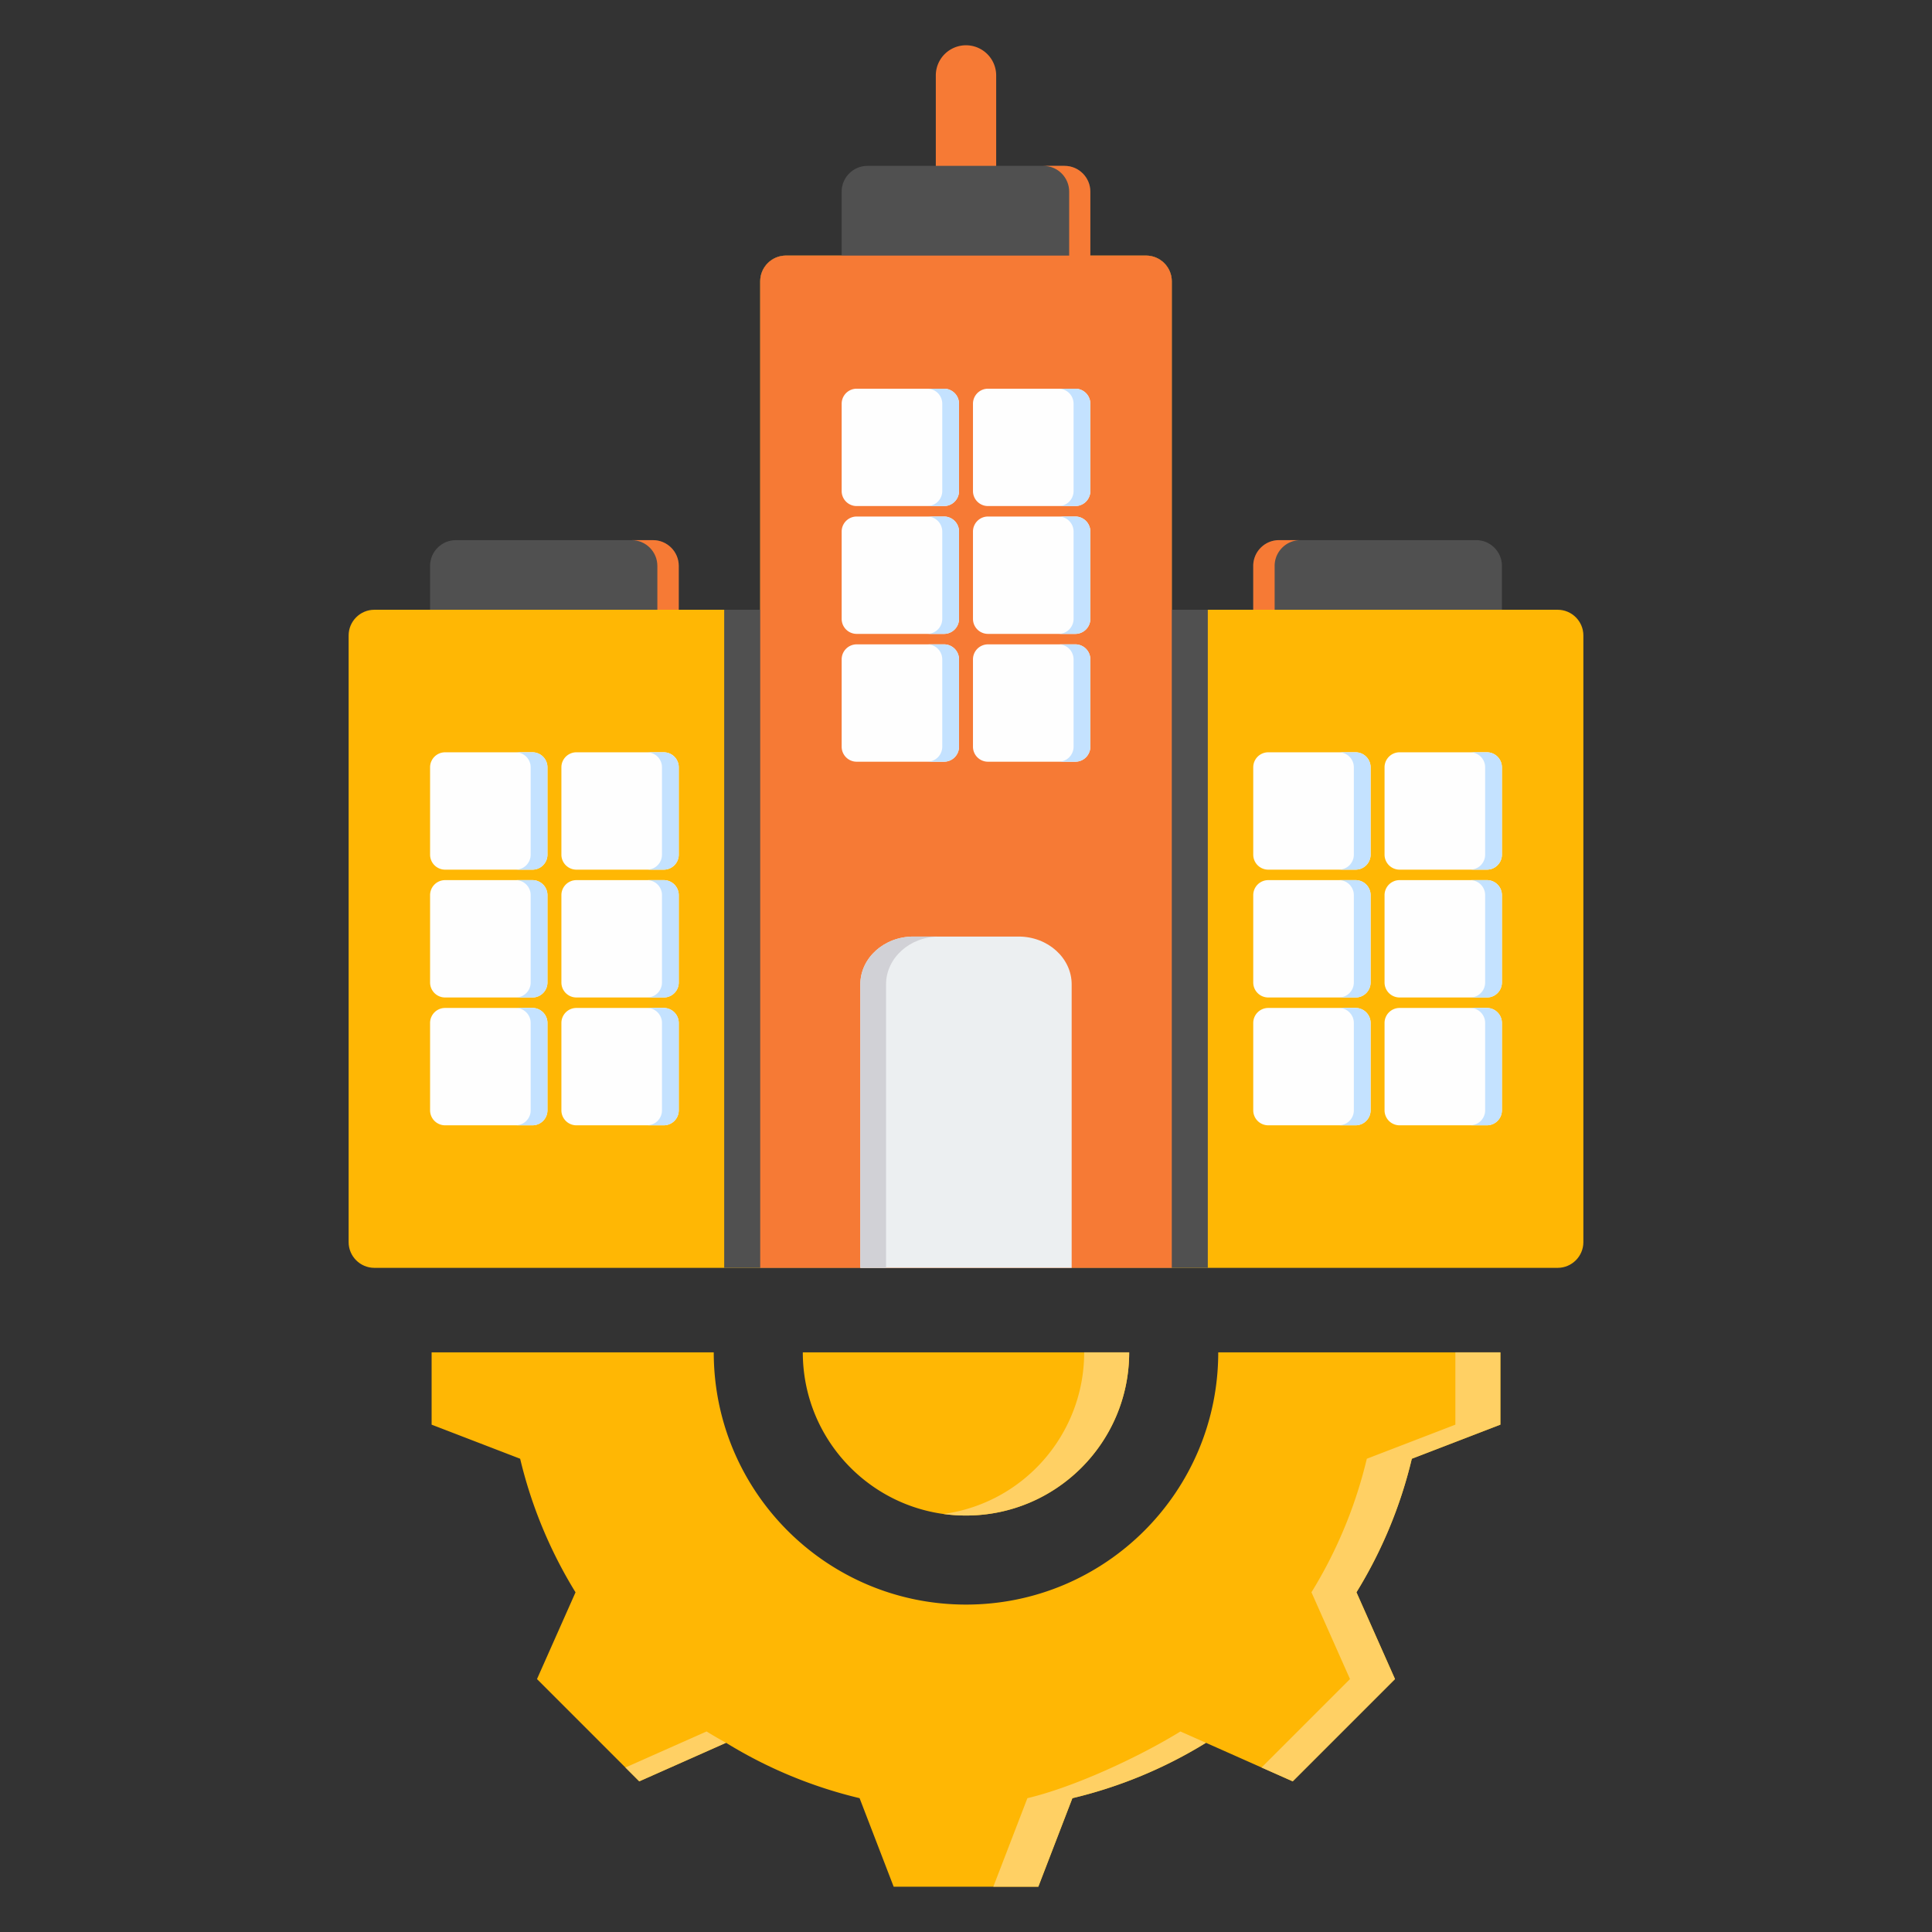
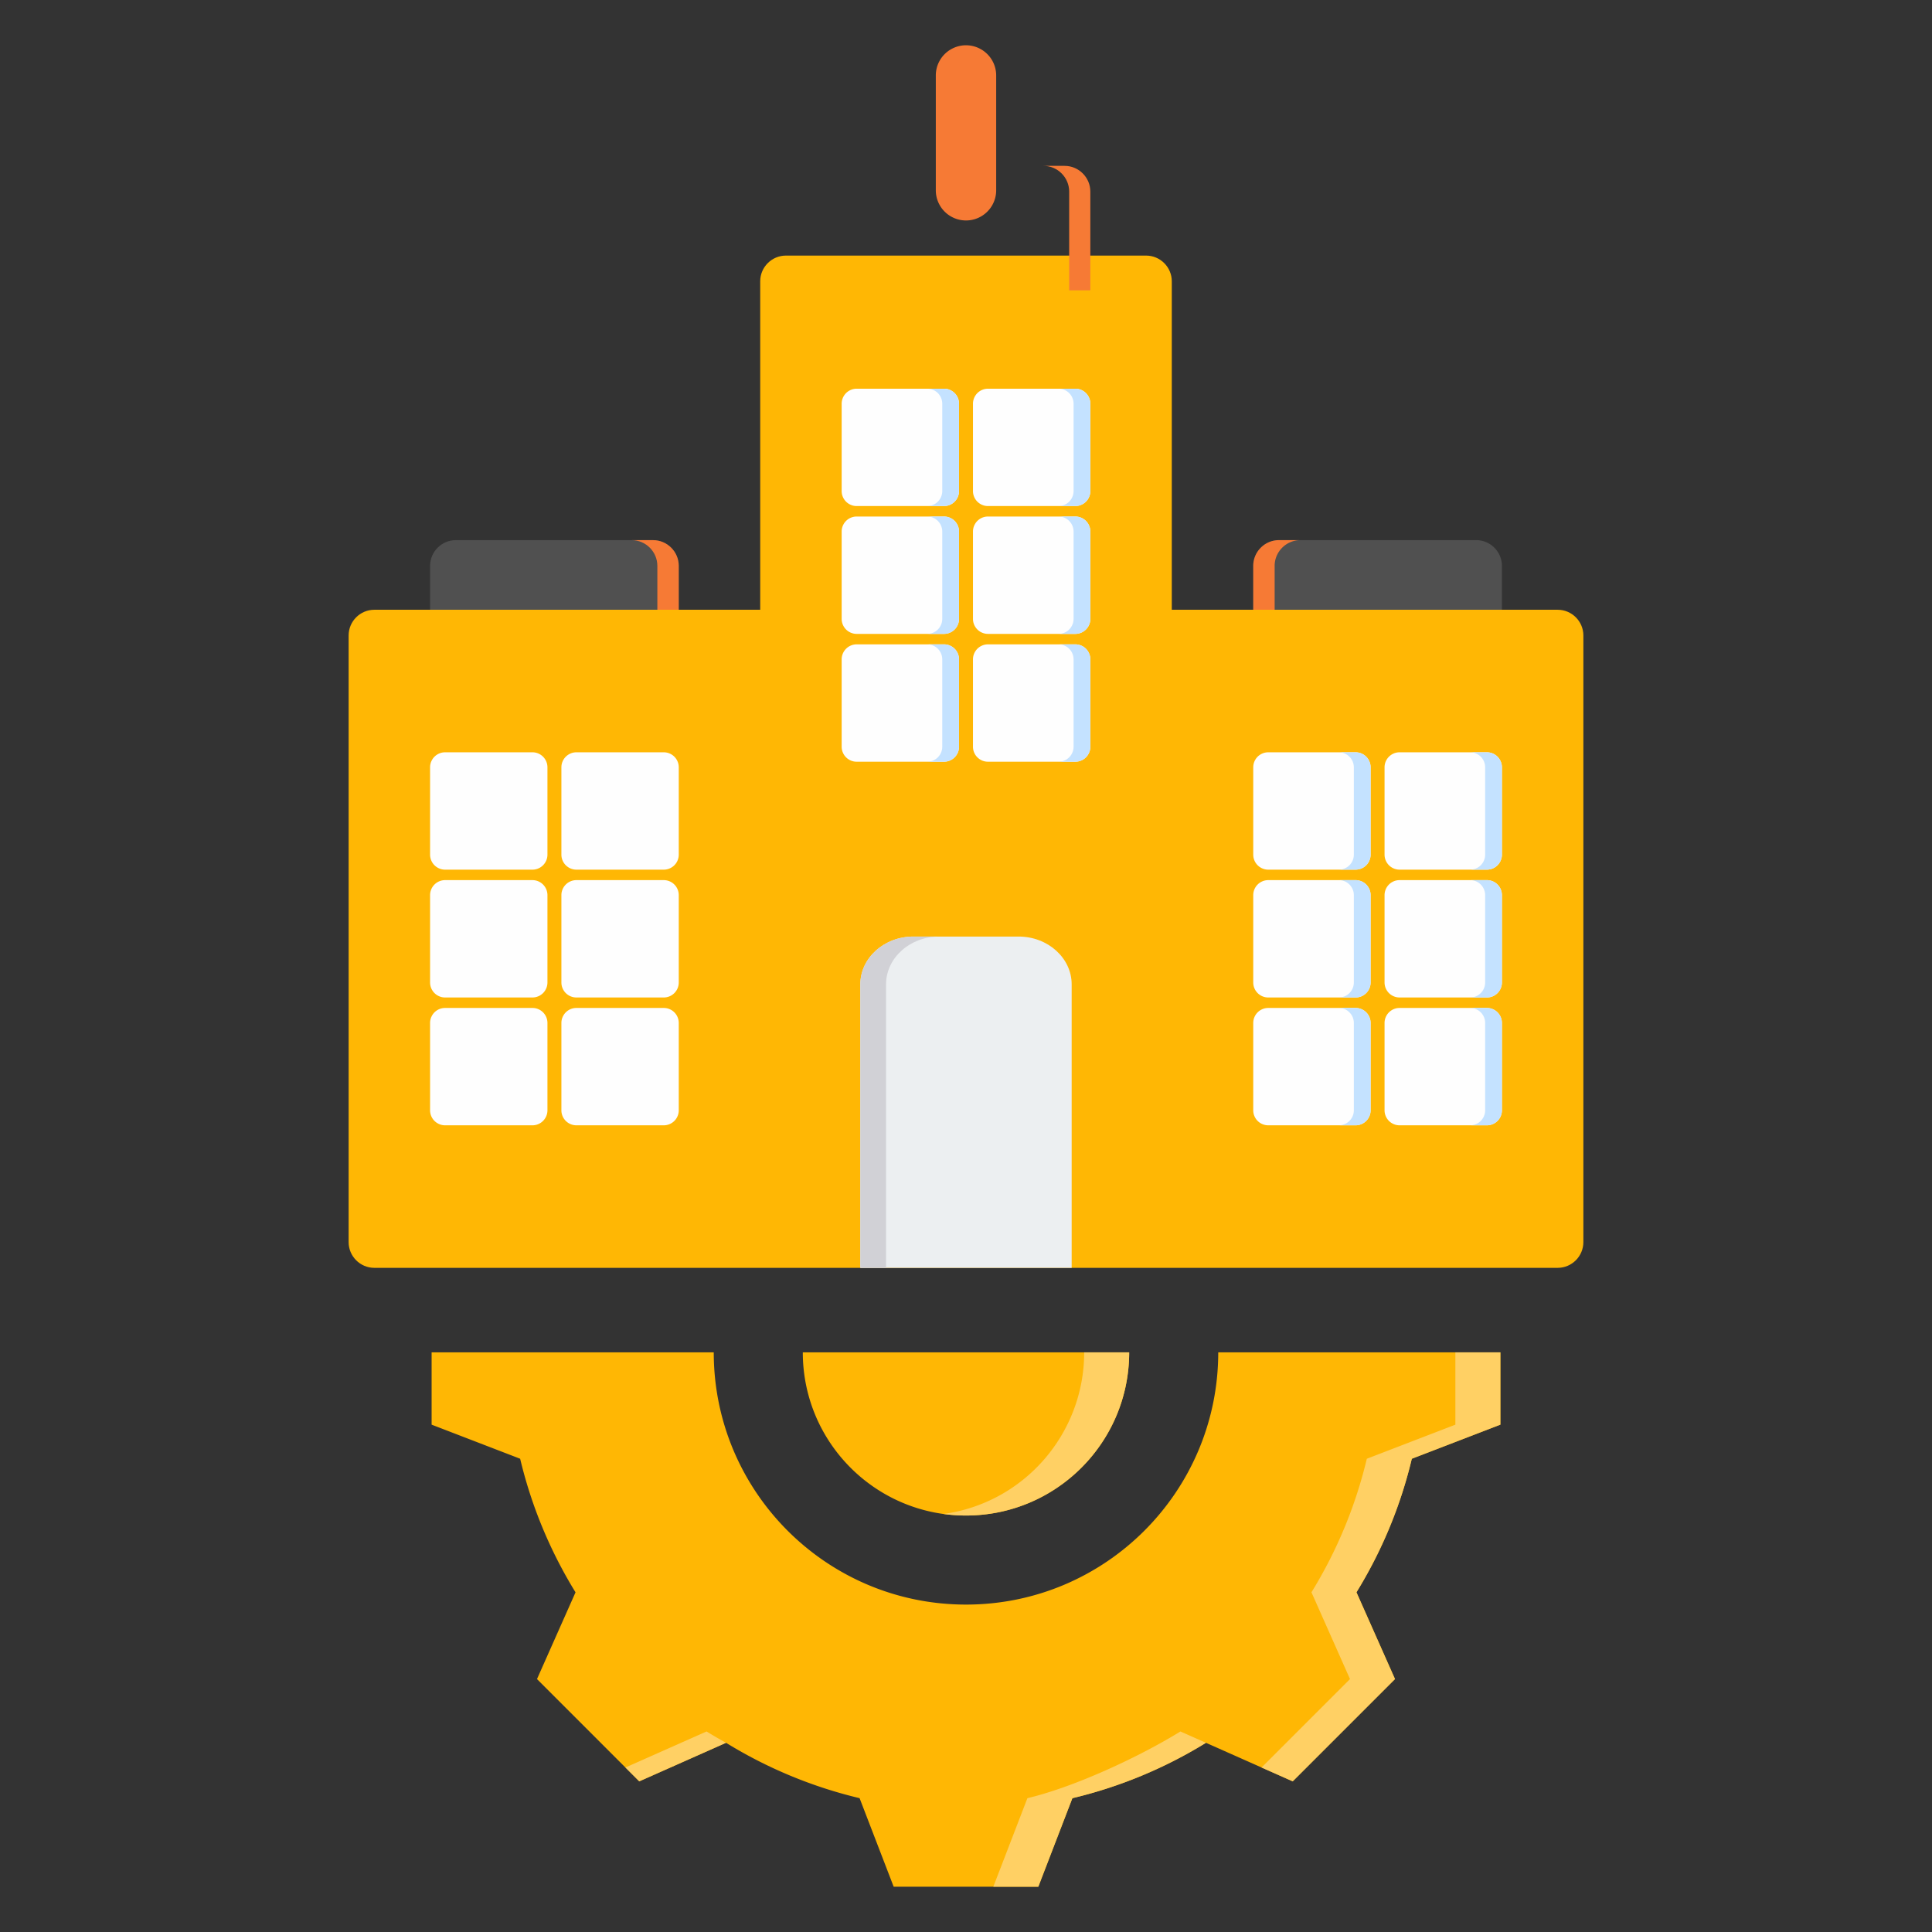
<svg xmlns="http://www.w3.org/2000/svg" version="1.1" width="512" height="512" x="0" y="0" viewBox="0 0 512 512" style="enable-background:new 0 0 512 512" xml:space="preserve" class="">
  <rect x="0" y="0" width="512" height="512" fill="#333333" stroke="none" />
  <g>
    <g fill-rule="evenodd" clip-rule="evenodd">
      <path fill="#505050" d="M338.94 143.142h52.267c3.749 0 6.817 3.068 6.817 6.817v16.224c0 1.5-1.227 2.727-2.727 2.727H334.85a2.735 2.735 0 0 1-2.727-2.727v-16.224c0-3.75 3.067-6.817 6.817-6.817z" opacity="1" data-original="#8d9ca8" class="" />
      <path fill="#f67a35" d="M344.61 143.142h-5.67c-3.749 0-6.817 3.067-6.817 6.817v16.224c0 1.5 1.227 2.727 2.727 2.727h5.67a2.735 2.735 0 0 1-2.727-2.727v-16.224c0-3.75 3.068-6.817 6.817-6.817z" opacity="1" data-original="#8192a5" class="" />
      <path fill="#505050" d="M120.793 143.142h52.267c3.749 0 6.817 3.068 6.817 6.817v16.224c0 1.5-1.227 2.727-2.727 2.727h-61.811c-.75 0-1.363-.613-1.363-1.363v-17.588c0-3.75 3.068-6.817 6.817-6.817z" opacity="1" data-original="#8d9ca8" class="" />
      <path fill="#f67a35" d="M167.39 143.142h5.67c3.749 0 6.817 3.067 6.817 6.817v16.224c0 1.5-1.227 2.727-2.727 2.727h-5.67c1.5 0 2.727-1.227 2.727-2.727v-16.224c-.001-3.75-3.068-6.817-6.817-6.817z" opacity="1" data-original="#8192a5" class="" />
      <path fill="#ffb704" d="M92.39 168.409v160.766c0 3.755 3.062 6.817 6.817 6.817h313.586c3.754 0 6.817-3.062 6.817-6.817V168.409c0-3.755-3.062-6.817-6.817-6.817H310.536V74.549c0-3.755-3.062-6.817-6.817-6.817H208.28c-3.755 0-6.817 3.062-6.817 6.817v87.043H99.207c-3.755 0-6.817 3.062-6.817 6.817z" opacity="1" data-original="#9facba" class="" />
-       <path fill="#505050" d="M191.919 335.992H320.08v-174.4h-9.544V74.549c0-3.755-3.062-6.817-6.817-6.817H208.28c-3.755 0-6.817 3.062-6.817 6.817v87.043h-9.544z" opacity="1" data-original="#8d9ca8" class="" />
      <path fill="#fefefe" d="M145.078 226.497v-23.161a3.978 3.978 0 0 0-3.97-3.97h-23.161a3.978 3.978 0 0 0-3.97 3.97v23.161a3.978 3.978 0 0 0 3.97 3.97h23.161a3.978 3.978 0 0 0 3.97-3.97zm34.799 67.752v-23.161a3.977 3.977 0 0 0-3.97-3.97h-23.161a3.977 3.977 0 0 0-3.97 3.97v23.161a3.978 3.978 0 0 0 3.97 3.97h23.161a3.977 3.977 0 0 0 3.97-3.97zm-34.799 0v-23.161a3.978 3.978 0 0 0-3.97-3.97h-23.161a3.977 3.977 0 0 0-3.97 3.97v23.161a3.978 3.978 0 0 0 3.97 3.97h23.161a3.978 3.978 0 0 0 3.97-3.97zm34.799-33.876v-23.161a3.977 3.977 0 0 0-3.97-3.97h-23.161a3.978 3.978 0 0 0-3.97 3.97v23.161a3.978 3.978 0 0 0 3.97 3.97h23.161a3.977 3.977 0 0 0 3.97-3.97zm-34.799 0v-23.161a3.978 3.978 0 0 0-3.97-3.97h-23.161a3.978 3.978 0 0 0-3.97 3.97v23.161a3.978 3.978 0 0 0 3.97 3.97h23.161a3.978 3.978 0 0 0 3.97-3.97zm34.799-33.876v-23.161a3.977 3.977 0 0 0-3.97-3.97h-23.161a3.978 3.978 0 0 0-3.97 3.97v23.161a3.978 3.978 0 0 0 3.97 3.97h23.161a3.978 3.978 0 0 0 3.97-3.97z" opacity="1" data-original="#d8ecfe" class="" />
-       <path fill="#c4e2ff" d="M179.877 294.249v-23.161a3.977 3.977 0 0 0-3.97-3.97h-4.443a3.977 3.977 0 0 1 3.97 3.97v23.161a3.977 3.977 0 0 1-3.97 3.97h4.443a3.977 3.977 0 0 0 3.97-3.97zm-34.799-67.752v-23.161a3.978 3.978 0 0 0-3.971-3.97h-4.443a3.979 3.979 0 0 1 3.971 3.97v23.161a3.978 3.978 0 0 1-3.971 3.97h4.443a3.979 3.979 0 0 0 3.971-3.97zm34.799 0v-23.161a3.977 3.977 0 0 0-3.97-3.97h-4.443a3.978 3.978 0 0 1 3.97 3.97v23.161a3.977 3.977 0 0 1-3.97 3.97h4.443a3.978 3.978 0 0 0 3.97-3.97zm-34.799 33.876v-23.161a3.978 3.978 0 0 0-3.971-3.97h-4.443a3.979 3.979 0 0 1 3.971 3.97v23.161a3.978 3.978 0 0 1-3.971 3.97h4.443a3.978 3.978 0 0 0 3.971-3.97zm34.799 0v-23.161a3.977 3.977 0 0 0-3.97-3.97h-4.443a3.978 3.978 0 0 1 3.97 3.97v23.161a3.977 3.977 0 0 1-3.97 3.97h4.443a3.977 3.977 0 0 0 3.97-3.97zm-34.799 33.876v-23.161a3.978 3.978 0 0 0-3.971-3.97h-4.443a3.978 3.978 0 0 1 3.971 3.97v23.161a3.978 3.978 0 0 1-3.971 3.97h4.443a3.978 3.978 0 0 0 3.971-3.97z" opacity="1" data-original="#c4e2ff" class="" />
      <path fill="#fefefe" d="M363.224 226.497v-23.161a3.978 3.978 0 0 0-3.97-3.97h-23.161a3.978 3.978 0 0 0-3.97 3.97v23.161a3.977 3.977 0 0 0 3.97 3.97h23.161a3.978 3.978 0 0 0 3.97-3.97zm34.799 67.752v-23.161a3.978 3.978 0 0 0-3.97-3.97h-23.161a3.977 3.977 0 0 0-3.97 3.97v23.161a3.978 3.978 0 0 0 3.97 3.97h23.161a3.977 3.977 0 0 0 3.97-3.97zm-34.799 0v-23.161a3.978 3.978 0 0 0-3.97-3.97h-23.161a3.977 3.977 0 0 0-3.97 3.97v23.161a3.977 3.977 0 0 0 3.97 3.97h23.161a3.978 3.978 0 0 0 3.97-3.97zm34.799-33.876v-23.161a3.978 3.978 0 0 0-3.97-3.97h-23.161a3.978 3.978 0 0 0-3.97 3.97v23.161a3.978 3.978 0 0 0 3.97 3.97h23.161a3.977 3.977 0 0 0 3.97-3.97zm-34.799 0v-23.161a3.978 3.978 0 0 0-3.97-3.97h-23.161a3.978 3.978 0 0 0-3.97 3.97v23.161a3.977 3.977 0 0 0 3.97 3.97h23.161a3.978 3.978 0 0 0 3.97-3.97zm34.799-33.876v-23.161a3.978 3.978 0 0 0-3.97-3.97h-23.161a3.978 3.978 0 0 0-3.97 3.97v23.161a3.978 3.978 0 0 0 3.97 3.97h23.161a3.978 3.978 0 0 0 3.97-3.97z" opacity="1" data-original="#d8ecfe" class="" />
      <path fill="#c4e2ff" d="M398.023 294.249v-23.161a3.978 3.978 0 0 0-3.97-3.97h-4.443a3.977 3.977 0 0 1 3.97 3.97v23.161a3.977 3.977 0 0 1-3.97 3.97h4.443a3.977 3.977 0 0 0 3.97-3.97zm-34.799-67.752v-23.161a3.978 3.978 0 0 0-3.97-3.97h-4.443a3.978 3.978 0 0 1 3.97 3.97v23.161a3.978 3.978 0 0 1-3.97 3.97h4.443a3.978 3.978 0 0 0 3.97-3.97zm34.799 0v-23.161a3.978 3.978 0 0 0-3.97-3.97h-4.443a3.978 3.978 0 0 1 3.97 3.97v23.161a3.977 3.977 0 0 1-3.97 3.97h4.443a3.978 3.978 0 0 0 3.97-3.97zm-34.799 33.876v-23.161a3.978 3.978 0 0 0-3.97-3.97h-4.443a3.978 3.978 0 0 1 3.97 3.97v23.161a3.978 3.978 0 0 1-3.97 3.97h4.443a3.978 3.978 0 0 0 3.97-3.97zm34.799 0v-23.161a3.978 3.978 0 0 0-3.97-3.97h-4.443a3.978 3.978 0 0 1 3.97 3.97v23.161a3.977 3.977 0 0 1-3.97 3.97h4.443a3.977 3.977 0 0 0 3.97-3.97zm-34.799 33.876v-23.161a3.978 3.978 0 0 0-3.97-3.97h-4.443a3.977 3.977 0 0 1 3.97 3.97v23.161a3.978 3.978 0 0 1-3.97 3.97h4.443a3.978 3.978 0 0 0 3.97-3.97z" opacity="1" data-original="#c4e2ff" class="" />
      <path fill="#f67a35" d="M247.998 20a8 8 0 0 1 16 0v30.424a8 8 0 0 1-16 0z" opacity="1" data-original="#8192a5" class="" />
-       <path fill="#505050" d="M229.866 43.957h52.266c3.75 0 6.817 3.068 6.817 6.817v26.165h-65.9V50.773c0-3.749 3.068-6.816 6.817-6.816z" opacity="1" data-original="#8d9ca8" class="" />
      <path fill="#f67a35" d="M276.525 43.957h5.608c3.749 0 6.817 3.067 6.817 6.817v26.165h-5.608V50.773c0-3.749-3.068-6.816-6.817-6.816z" opacity="1" data-original="#8192a5" class="" />
-       <path fill="#f67a35" d="M208.28 67.731h95.439c3.749 0 6.817 3.068 6.817 6.817v261.444H201.463V74.549c0-3.75 3.068-6.818 6.817-6.818z" opacity="1" data-original="#8192a5" class="" />
      <path fill="#fefefe" d="M254.15 130.14v-23.161a3.977 3.977 0 0 0-3.97-3.97h-23.16a3.978 3.978 0 0 0-3.97 3.97v23.161a3.978 3.978 0 0 0 3.97 3.97h23.161a3.977 3.977 0 0 0 3.969-3.97zm34.8 67.753v-23.161a3.978 3.978 0 0 0-3.97-3.97h-23.161a3.978 3.978 0 0 0-3.97 3.97v23.161a3.977 3.977 0 0 0 3.97 3.97h23.161a3.978 3.978 0 0 0 3.97-3.97zm-34.8 0v-23.161a3.977 3.977 0 0 0-3.97-3.97h-23.16a3.978 3.978 0 0 0-3.97 3.97v23.161a3.978 3.978 0 0 0 3.97 3.97h23.161a3.978 3.978 0 0 0 3.969-3.97zm34.8-33.877v-23.161a3.978 3.978 0 0 0-3.97-3.97h-23.161a3.977 3.977 0 0 0-3.97 3.97v23.161a3.977 3.977 0 0 0 3.97 3.97h23.161a3.977 3.977 0 0 0 3.97-3.97zm-34.8 0v-23.161a3.977 3.977 0 0 0-3.97-3.97h-23.16a3.977 3.977 0 0 0-3.97 3.97v23.161a3.978 3.978 0 0 0 3.97 3.97h23.161a3.976 3.976 0 0 0 3.969-3.97zm34.8-33.876v-23.161a3.978 3.978 0 0 0-3.97-3.97h-23.161a3.978 3.978 0 0 0-3.97 3.97v23.161a3.977 3.977 0 0 0 3.97 3.97h23.161a3.977 3.977 0 0 0 3.97-3.97z" opacity="1" data-original="#d8ecfe" class="" />
      <path fill="#c4e2ff" d="M288.95 197.893v-23.161a3.978 3.978 0 0 0-3.97-3.97h-4.443a3.978 3.978 0 0 1 3.97 3.97v23.161a3.978 3.978 0 0 1-3.97 3.97h4.443a3.978 3.978 0 0 0 3.97-3.97zm-34.8-67.753v-23.161a3.977 3.977 0 0 0-3.97-3.97h-4.443a3.978 3.978 0 0 1 3.97 3.97v23.161a3.978 3.978 0 0 1-3.97 3.97h4.443a3.977 3.977 0 0 0 3.97-3.97zm34.8 0v-23.161a3.978 3.978 0 0 0-3.97-3.97h-4.443a3.978 3.978 0 0 1 3.97 3.97v23.161a3.978 3.978 0 0 1-3.97 3.97h4.443a3.977 3.977 0 0 0 3.97-3.97zm-34.8 33.876v-23.161a3.977 3.977 0 0 0-3.97-3.97h-4.443a3.977 3.977 0 0 1 3.97 3.97v23.161a3.978 3.978 0 0 1-3.97 3.97h4.443a3.977 3.977 0 0 0 3.97-3.97zm34.8 0v-23.161a3.978 3.978 0 0 0-3.97-3.97h-4.443a3.977 3.977 0 0 1 3.97 3.97v23.161a3.978 3.978 0 0 1-3.97 3.97h4.443a3.977 3.977 0 0 0 3.97-3.97zm-34.8 33.877v-23.161a3.977 3.977 0 0 0-3.97-3.97h-4.443a3.978 3.978 0 0 1 3.97 3.97v23.161a3.978 3.978 0 0 1-3.97 3.97h4.443a3.978 3.978 0 0 0 3.97-3.97z" opacity="1" data-original="#c4e2ff" class="" />
      <path fill="#eceff1" d="M269.959 248.198H242.04c-7.735 0-14.044 5.686-14.044 12.657v75.137h56.006v-75.137c.001-6.97-6.308-12.657-14.043-12.657z" opacity="1" data-original="#eceff1" class="" />
      <path fill="#d1d1d6" d="M248.857 248.198h-6.817c-7.735 0-14.044 5.686-14.044 12.657v75.137h6.817v-75.137c.001-6.971 6.309-12.657 14.044-12.657z" opacity="1" data-original="#d1d1d6" class="" />
      <path fill="#ffb704" d="M397.613 358.385v19.165l-23.468 9.033a120.863 120.863 0 0 1-14.671 35.39l10.214 22.997-27.104 27.104-22.99-10.211a120.836 120.836 0 0 1-35.4 14.674L275.164 500h-38.331l-9.033-23.468a120.838 120.838 0 0 1-35.39-14.672l-22.997 10.214-27.104-27.104 10.211-22.99a120.868 120.868 0 0 1-14.674-35.399l-23.462-9.031v-19.166h74.767c0 36.922 29.925 66.848 66.848 66.848s66.848-29.925 66.848-66.847zm-184.861 0c0 23.894 19.352 43.245 43.246 43.245s43.246-19.351 43.246-43.245z" opacity="1" data-original="#ffe177" class="" />
      <path fill="#ffd064" d="M250.035 401.22c1.949.268 3.939.41 5.962.41 23.894 0 43.246-19.351 43.246-43.245l-11.924-.001c0 21.567-15.91 39.892-37.284 42.836zm-57.625 60.64-22.997 10.214-3.667-3.667 21.505-9.551a119.61 119.61 0 0 0 5.159 3.004zm127.184.003a120.836 120.836 0 0 1-35.4 14.674L275.164 500H263.24l9.031-23.462c12.507-2.976 29.613-10.938 40.559-17.679zm78.019-103.478v19.165l-23.468 9.033a120.863 120.863 0 0 1-14.671 35.39l10.214 22.997-27.104 27.104-8.257-3.667 23.436-23.437-10.214-22.997a120.866 120.866 0 0 0 14.672-35.39l23.468-9.033v-19.165z" opacity="1" data-original="#ffd064" class="" />
    </g>
  </g>
</svg>